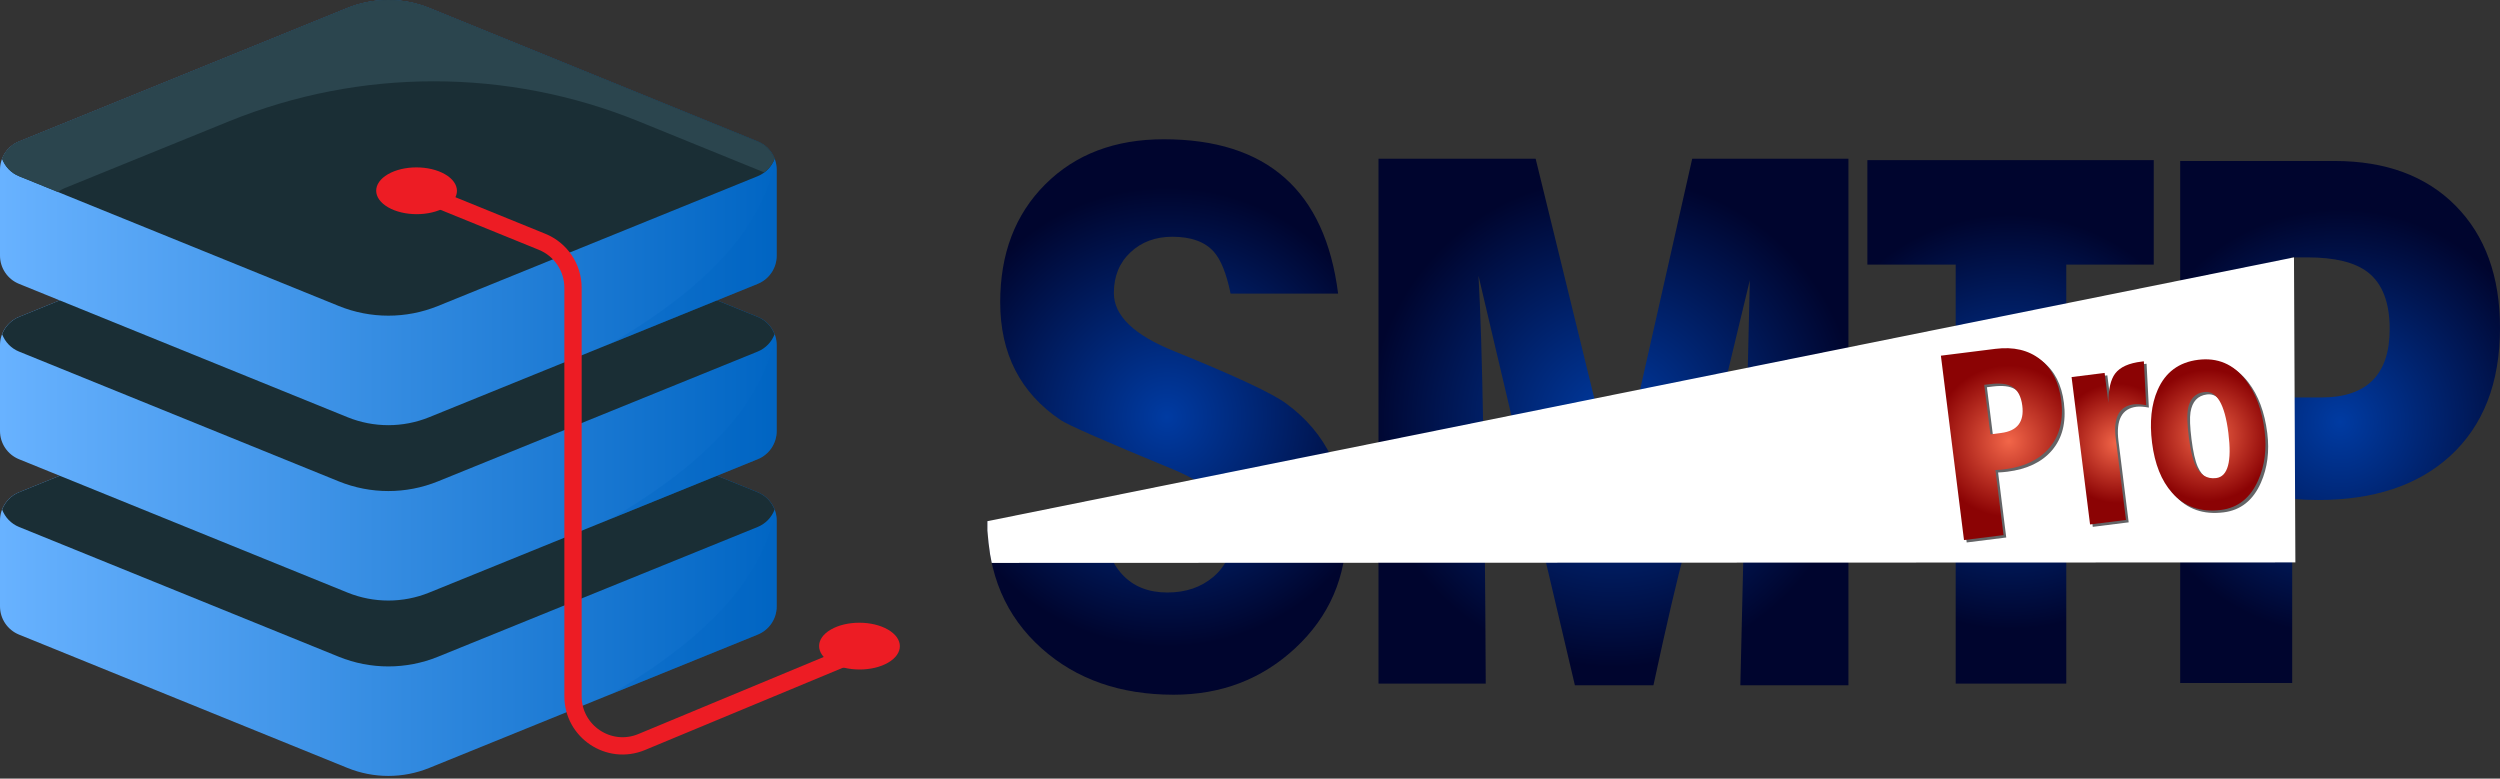
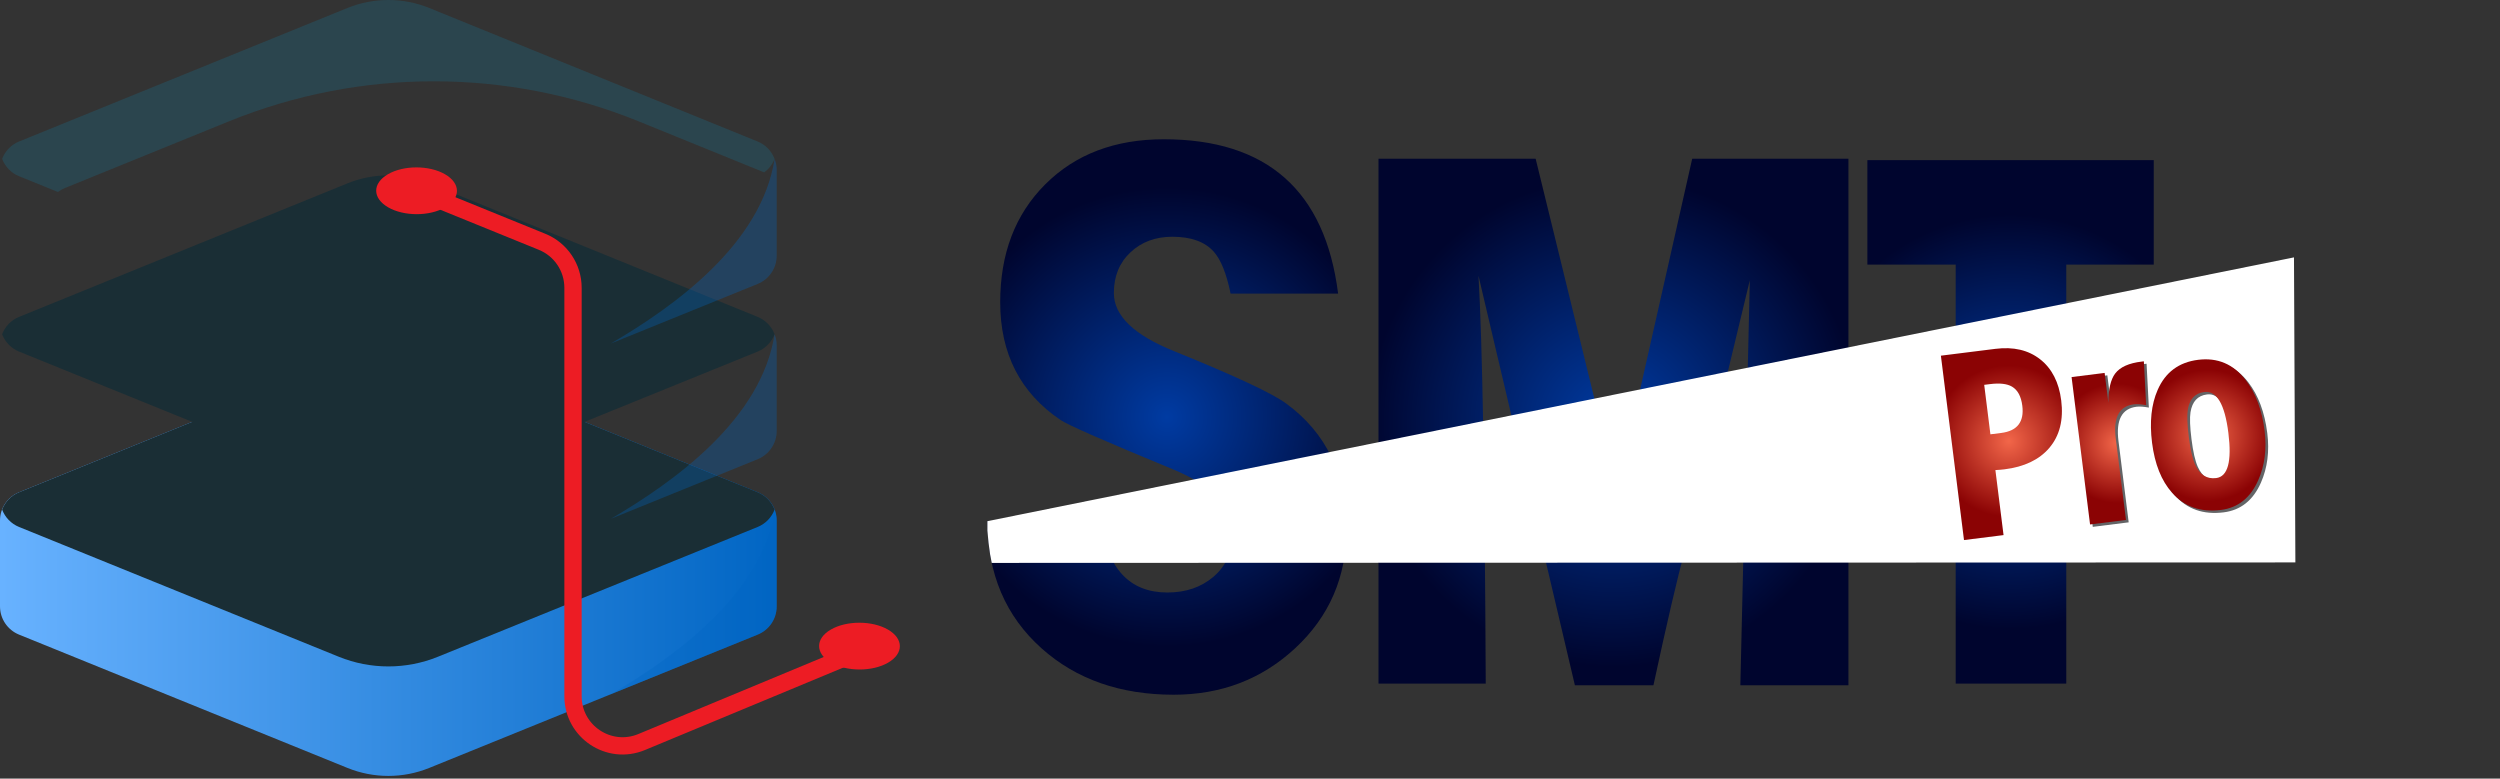
<svg xmlns="http://www.w3.org/2000/svg" xmlns:xlink="http://www.w3.org/1999/xlink" version="1.1" id="Layer_1" x="0px" y="0px" width="519.185px" height="161.692px" viewBox="0 0 519.185 161.692" enable-background="new 0 0 519.185 161.692" xml:space="preserve">
  <rect x="0" y="0" width="519.185" height="161.692" fill="#333333" stroke="none" />
  <g>
    <g>
      <g>
        <defs>
          <path id="SVGID_1_" d="M72.135,74.507L3.95,102.232c-2.388,0.97-3.95,3.291-3.95,5.87v17.821c0,2.578,1.564,4.901,3.953,5.87      l68.211,27.689c5.443,2.209,11.532,2.209,16.973,0l68.211-27.689c2.39-0.969,3.953-3.292,3.953-5.87v-17.821      c0-2.579-1.562-4.9-3.949-5.87L89.167,74.507c-2.73-1.11-5.624-1.665-8.517-1.665C77.758,72.842,74.865,73.397,72.135,74.507" />
        </defs>
        <clipPath id="SVGID_2_">
          <use xlink:href="#SVGID_1_" overflow="visible" />
        </clipPath>
        <linearGradient id="SVGID_3_" gradientUnits="userSpaceOnUse" x1="797.619" y1="355.258" x2="798.619" y2="355.258" gradientTransform="matrix(161.301 0 0 -161.301 -128656.93 57420.867)">
          <stop offset="0" style="stop-color:#68B2FF" />
          <stop offset="1" style="stop-color:#0065C3" />
        </linearGradient>
        <rect y="72.842" clip-path="url(#SVGID_2_)" fill="url(#SVGID_3_)" width="161.301" height="88.85" />
      </g>
      <g>
        <path fill="#1A2E35" d="M160.864,105.833c-0.617-1.603-1.859-2.929-3.512-3.601L89.167,74.507c-5.461-2.22-11.573-2.22-17.033,0     L3.95,102.231c-1.653,0.672-2.894,1.998-3.511,3.601c0.617,1.604,1.86,2.932,3.514,3.604l66.401,26.953     c6.603,2.681,13.991,2.681,20.594,0l66.4-26.953C159.002,108.764,160.246,107.436,160.864,105.833" />
      </g>
      <g>
        <defs>
          <path id="SVGID_4_" d="M72.135,38.086L3.95,65.811C1.562,66.782,0,69.102,0,71.68v17.821c0,2.58,1.564,4.901,3.953,5.871      l68.211,27.689c5.443,2.21,11.532,2.21,16.973,0l68.211-27.689c2.39-0.97,3.953-3.291,3.953-5.871V71.68      c0-2.578-1.562-4.898-3.949-5.869L89.167,38.086c-2.73-1.11-5.624-1.665-8.517-1.665C77.758,36.421,74.865,36.976,72.135,38.086      " />
        </defs>
        <clipPath id="SVGID_5_">
          <use xlink:href="#SVGID_4_" overflow="visible" />
        </clipPath>
        <linearGradient id="SVGID_6_" gradientUnits="userSpaceOnUse" x1="797.619" y1="355.258" x2="798.619" y2="355.258" gradientTransform="matrix(161.301 0 0 -161.301 -128656.93 57384.367)">
          <stop offset="0" style="stop-color:#68B2FF" />
          <stop offset="1" style="stop-color:#0065C3" />
        </linearGradient>
-         <rect y="36.421" clip-path="url(#SVGID_5_)" fill="url(#SVGID_6_)" width="161.301" height="88.85" />
      </g>
      <g>
        <path fill="#1A2E35" d="M160.864,69.412c-0.617-1.603-1.859-2.929-3.512-3.601L89.167,38.086c-5.461-2.22-11.573-2.22-17.033,0     L3.95,65.811c-1.653,0.672-2.894,1.998-3.511,3.601c0.617,1.604,1.86,2.931,3.514,3.602l66.401,26.955     c6.603,2.68,13.991,2.68,20.594,0l66.4-26.955C159.002,72.343,160.246,71.016,160.864,69.412" />
      </g>
      <g>
        <defs>
-           <path id="SVGID_7_" d="M72.135,1.665L3.95,29.389C1.562,30.36,0,32.681,0,35.259V53.08c0,2.58,1.564,4.901,3.953,5.871      L72.164,86.64c5.443,2.21,11.532,2.21,16.973,0l68.211-27.689c2.39-0.97,3.953-3.291,3.953-5.871V35.259      c0-2.578-1.562-4.899-3.949-5.87L89.167,1.665C86.437,0.555,83.543,0,80.651,0C77.758,0,74.865,0.555,72.135,1.665" />
-         </defs>
+           </defs>
        <clipPath id="SVGID_8_">
          <use xlink:href="#SVGID_7_" overflow="visible" />
        </clipPath>
        <linearGradient id="SVGID_9_" gradientUnits="userSpaceOnUse" x1="797.619" y1="355.258" x2="798.619" y2="355.258" gradientTransform="matrix(161.301 0 0 -161.301 -128656.93 57347.992)">
          <stop offset="0" style="stop-color:#68B2FF" />
          <stop offset="1" style="stop-color:#0065C3" />
        </linearGradient>
        <rect clip-path="url(#SVGID_8_)" fill="url(#SVGID_9_)" width="161.301" height="88.85" />
      </g>
      <g>
-         <path fill="#1A2E35" d="M160.864,32.99c-0.617-1.603-1.859-2.929-3.512-3.601L89.167,1.665c-5.461-2.22-11.573-2.22-17.033,0     L3.95,29.389c-1.653,0.672-2.894,1.998-3.511,3.601c0.617,1.604,1.86,2.931,3.514,3.603l66.401,26.954     c6.603,2.681,13.991,2.681,20.594,0l66.4-26.954C159.002,35.921,160.246,34.594,160.864,32.99" />
        <path fill="#2B454E" d="M13.384,39.088L47.53,25.205c27.285-11.095,57.824-11.095,85.11,0l26.068,10.599     c0.971-0.721,1.723-1.692,2.155-2.814c-0.617-1.603-1.859-2.928-3.512-3.6L89.167,1.666c-5.461-2.221-11.573-2.221-17.034,0     L3.95,29.39c-1.653,0.672-2.894,1.997-3.511,3.6c0.617,1.605,1.86,2.931,3.514,3.603l8.078,3.279     C12.447,39.564,12.89,39.289,13.384,39.088" />
        <g opacity="0.31">
          <g>
            <defs>
              <rect id="SVGID_10_" x="126.877" y="105.833" width="34.425" height="38.33" />
            </defs>
            <clipPath id="SVGID_11_">
              <use xlink:href="#SVGID_10_" overflow="visible" />
            </clipPath>
            <path clip-path="url(#SVGID_11_)" fill="#0065C3" d="M161.301,108.102c0-0.795-0.163-1.557-0.438-2.27       c-2.756,17.644-20.622,30.492-33.985,38.33l30.47-12.369c2.39-0.97,3.953-3.292,3.953-5.871V108.102z" />
          </g>
        </g>
        <g opacity="0.31">
          <g>
            <defs>
              <rect id="SVGID_12_" x="126.877" y="69.406" width="34.425" height="38.331" />
            </defs>
            <clipPath id="SVGID_13_">
              <use xlink:href="#SVGID_12_" overflow="visible" />
            </clipPath>
            <path clip-path="url(#SVGID_13_)" fill="#0065C3" d="M161.301,71.675c0-0.793-0.163-1.556-0.438-2.269       c-2.756,17.644-20.622,30.493-33.985,38.33l30.47-12.369c2.39-0.97,3.953-3.292,3.953-5.871V71.675z" />
          </g>
        </g>
        <g opacity="0.31">
          <g>
            <defs>
              <rect id="SVGID_14_" x="126.877" y="33.004" width="34.425" height="38.33" />
            </defs>
            <clipPath id="SVGID_15_">
              <use xlink:href="#SVGID_14_" overflow="visible" />
            </clipPath>
            <path clip-path="url(#SVGID_15_)" fill="#0065C3" d="M161.301,35.273c0-0.793-0.163-1.556-0.438-2.269       c-2.756,17.644-20.622,30.493-33.985,38.33l30.47-12.369c2.39-0.97,3.953-3.292,3.953-5.871V35.273z" />
          </g>
        </g>
        <path fill="none" stroke="#ED1C24" stroke-width="3.593" stroke-miterlimit="10" d="M86.511,39.619l26.068,10.599     C116.461,51.797,119,55.57,119,59.76v84.828c0,7.347,7.47,12.331,14.254,9.512l44.038-18.305" />
        <path fill="#ED1C24" d="M92.418,36.188c3.288,1.898,3.306,4.972,0.046,6.866c-3.267,1.898-8.572,1.898-11.86,0     c-3.289-1.899-3.306-4.972-0.04-6.87C83.825,34.29,89.129,34.289,92.418,36.188" />
        <path fill="#ED1C24" d="M184.399,130.745c3.288,1.899,3.306,4.972,0.038,6.871c-3.259,1.894-8.572,1.898-11.86,0     c-3.282-1.895-3.298-4.977-0.039-6.87C175.805,128.846,181.118,128.851,184.399,130.745" />
      </g>
    </g>
    <g>
      <radialGradient id="SVGID_16_" cx="242.341" cy="86.598" r="48.564" gradientUnits="userSpaceOnUse">
        <stop offset="0" style="stop-color:#003BA2" />
        <stop offset="0.983" style="stop-color:#00052E" />
      </radialGradient>
      <path fill="url(#SVGID_16_)" d="M228.601,108.234c1.389,9.874,5.997,14.811,13.827,14.811c3.818,0,7-1.08,9.545-3.24    c2.699-2.313,4.049-5.341,4.049-9.082c0-5.438-4.185-9.873-12.554-13.307c-13.923-5.746-21.656-9.14-23.198-10.182    c-8.37-5.63-12.554-13.787-12.554-24.471c0-10.104,3.124-18.271,9.372-24.5c6.248-6.228,14.443-9.343,24.586-9.343    c21.443,0,33.515,10.684,36.215,32.049H255.56c-0.849-4.126-2.005-7.019-3.471-8.678c-1.852-2.082-4.725-3.123-8.62-3.123    c-3.51,0-6.412,1.08-8.707,3.239c-2.295,2.161-3.442,4.976-3.442,8.446c0,4.706,4.184,8.736,12.554,12.092    c12.649,5.129,20.401,8.755,23.256,10.875c8.331,6.095,12.496,14.81,12.496,26.149c0,9.834-3.549,18.049-10.645,24.645    c-6.942,6.441-15.351,9.661-25.223,9.661c-11.107,0-20.248-3.201-27.422-9.604c-7.482-6.672-11.243-15.484-11.281-26.438H228.601z    " />
      <radialGradient id="SVGID_17_" cx="335.074" cy="87.639" r="51.817" gradientUnits="userSpaceOnUse">
        <stop offset="0" style="stop-color:#003BA2" />
        <stop offset="0.983" style="stop-color:#00052E" />
      </radialGradient>
      <path fill="url(#SVGID_17_)" d="M286.276,32.969h32.639l16.916,69.089l15.595-69.089h32.445v109.339h-22.446l1.968-84.115    l-13.364,55.596c-1.697,6.286-3.915,15.793-6.652,28.52h-16.314l-20.018-85.04c0.811,14.077,1.312,42.309,1.505,84.693h-22.272    V32.969z" />
      <radialGradient id="SVGID_18_" cx="417.541" cy="87.61" r="43.808" gradientUnits="userSpaceOnUse">
        <stop offset="0" style="stop-color:#003BA2" />
        <stop offset="0.983" style="stop-color:#00052E" />
      </radialGradient>
      <path fill="url(#SVGID_18_)" d="M387.806,33.259h59.471v21.694h-18.165v87.008h-22.967V54.954h-18.339V33.259z" />
      <radialGradient id="SVGID_19_" cx="485.978" cy="87.639" r="44.95" gradientUnits="userSpaceOnUse">
        <stop offset="0" style="stop-color:#003BA2" />
        <stop offset="0.983" style="stop-color:#00052E" />
      </radialGradient>
-       <path fill="url(#SVGID_19_)" d="M452.771,33.432h32.05c10.645,0,19.033,3.105,25.165,9.314c6.133,6.21,9.198,14.656,9.198,25.339    c0,11.454-3.471,20.345-10.413,26.67c-6.673,6.055-15.793,9.082-27.363,9.082c-1.735,0-3.529-0.076-5.38-0.23v38.238h-23.257    V33.432z M482.044,82.548c9.488,0,14.231-4.743,14.231-14.231c0-5.515-1.523-9.449-4.57-11.802    c-2.661-2.044-6.846-3.065-12.554-3.065h-3.413v29.099H482.044z" />
    </g>
    <polygon fill="#FFFFFF" points="476.691,116.801 205.957,116.902 205.612,115.099 205.289,112.694 205.056,110.194    205.056,108.234 476.401,53.45  " />
    <g>
-       <path fill="#636466" d="M403.634,74.365l11.32-1.418c3.76-0.472,6.859,0.253,9.3,2.176c2.441,1.921,3.897,4.769,4.37,8.542    c0.507,4.044-0.325,7.338-2.497,9.88c-2.088,2.433-5.176,3.906-9.262,4.418c-0.613,0.077-1.251,0.13-1.911,0.157l1.693,13.505    l-8.214,1.03L403.634,74.365z M416.147,90.416c3.352-0.419,4.816-2.305,4.396-5.656c-0.244-1.948-0.956-3.27-2.137-3.965    c-1.03-0.604-2.554-0.779-4.569-0.526l-1.206,0.152l1.288,10.276L416.147,90.416z" />
      <path fill="#636466" d="M430.776,78.807l6.865-0.86l0.776,6.191c0.01-2.796,0.477-4.812,1.4-6.049    c1.02-1.358,2.873-2.193,5.559-2.502l0.41-0.051l0.478,9.112c-1.063-0.198-1.921-0.257-2.574-0.176    c-3.038,0.381-4.284,2.746-3.739,7.089l2.121,16.918l-7.458,0.936L430.776,78.807z" />
      <path fill="#636466" d="M457.056,75.224c4.032-0.505,7.319,0.889,9.863,4.18c2.082,2.7,3.395,6.216,3.937,10.547    c0.474,3.787,0.033,7.216-1.325,10.293c-1.616,3.662-4.195,5.714-7.737,6.159c-4.223,0.529-7.609-0.664-10.161-3.582    c-2.209-2.493-3.59-5.95-4.146-10.378c-0.539-4.303-0.153-7.957,1.16-10.956C450.249,77.814,453.052,75.726,457.056,75.224z     M460.799,99.783c2.438-0.306,3.284-3.435,2.538-9.387c-0.75-5.98-2.418-8.808-5.006-8.483c-1.921,0.24-3.061,1.471-3.42,3.687    c-0.185,1.172-0.116,3.044,0.206,5.619c0.326,2.589,0.758,4.491,1.298,5.71C457.375,99.078,458.837,100.029,460.799,99.783z" />
    </g>
    <g>
      <radialGradient id="SVGID_20_" cx="205.322" cy="-4.349" r="44.951" gradientTransform="matrix(0.353 -0.044 0.044 0.353 344.876 102.166)" gradientUnits="userSpaceOnUse">
        <stop offset="0" style="stop-color:#F26649" />
        <stop offset="0.983" style="stop-color:#8B0304" />
      </radialGradient>
      <path fill="url(#SVGID_20_)" d="M403.072,73.865l11.32-1.418c3.76-0.472,6.859,0.253,9.3,2.176    c2.441,1.921,3.897,4.769,4.37,8.542c0.507,4.044-0.325,7.338-2.497,9.88c-2.088,2.433-5.176,3.906-9.262,4.418    c-0.613,0.077-1.251,0.13-1.911,0.157l1.693,13.505l-8.214,1.03L403.072,73.865z M415.584,89.916    c3.352-0.419,4.816-2.305,4.396-5.656c-0.244-1.948-0.956-3.27-2.137-3.965c-1.03-0.604-2.554-0.779-4.569-0.526l-1.206,0.152    l1.288,10.276L415.584,89.916z" />
      <radialGradient id="SVGID_21_" cx="267.715" cy="4.706" r="35.436" gradientTransform="matrix(0.353 -0.044 0.044 0.353 344.876 102.166)" gradientUnits="userSpaceOnUse">
        <stop offset="0" style="stop-color:#F26649" />
        <stop offset="0.983" style="stop-color:#8B0304" />
      </radialGradient>
      <path fill="url(#SVGID_21_)" d="M430.213,78.307l6.865-0.86l0.776,6.191c0.01-2.796,0.477-4.812,1.4-6.049    c1.02-1.358,2.873-2.193,5.559-2.502l0.41-0.051l0.478,9.112c-1.063-0.198-1.921-0.257-2.574-0.176    c-3.038,0.381-4.284,2.746-3.739,7.089l2.121,16.918l-7.458,0.936L430.213,78.307z" />
      <radialGradient id="SVGID_22_" cx="321.051" cy="6.789" r="39.055" gradientTransform="matrix(0.353 -0.044 0.044 0.353 344.876 102.166)" gradientUnits="userSpaceOnUse">
        <stop offset="0" style="stop-color:#F26649" />
        <stop offset="0.983" style="stop-color:#8B0304" />
      </radialGradient>
      <path fill="url(#SVGID_22_)" d="M456.494,74.724c4.032-0.505,7.319,0.889,9.863,4.18c2.082,2.7,3.395,6.216,3.937,10.547    c0.474,3.787,0.033,7.216-1.325,10.293c-1.616,3.662-4.195,5.714-7.737,6.159c-4.223,0.529-7.609-0.664-10.161-3.582    c-2.209-2.493-3.59-5.95-4.146-10.378c-0.539-4.303-0.153-7.957,1.16-10.956C449.686,77.314,452.49,75.226,456.494,74.724z     M460.236,99.283c2.438-0.306,3.284-3.435,2.538-9.387c-0.75-5.98-2.418-8.808-5.006-8.483c-1.921,0.24-3.061,1.471-3.42,3.687    c-0.185,1.172-0.116,3.044,0.206,5.619c0.326,2.589,0.758,4.491,1.298,5.71C456.813,98.578,458.275,99.529,460.236,99.283z" />
    </g>
  </g>
</svg>